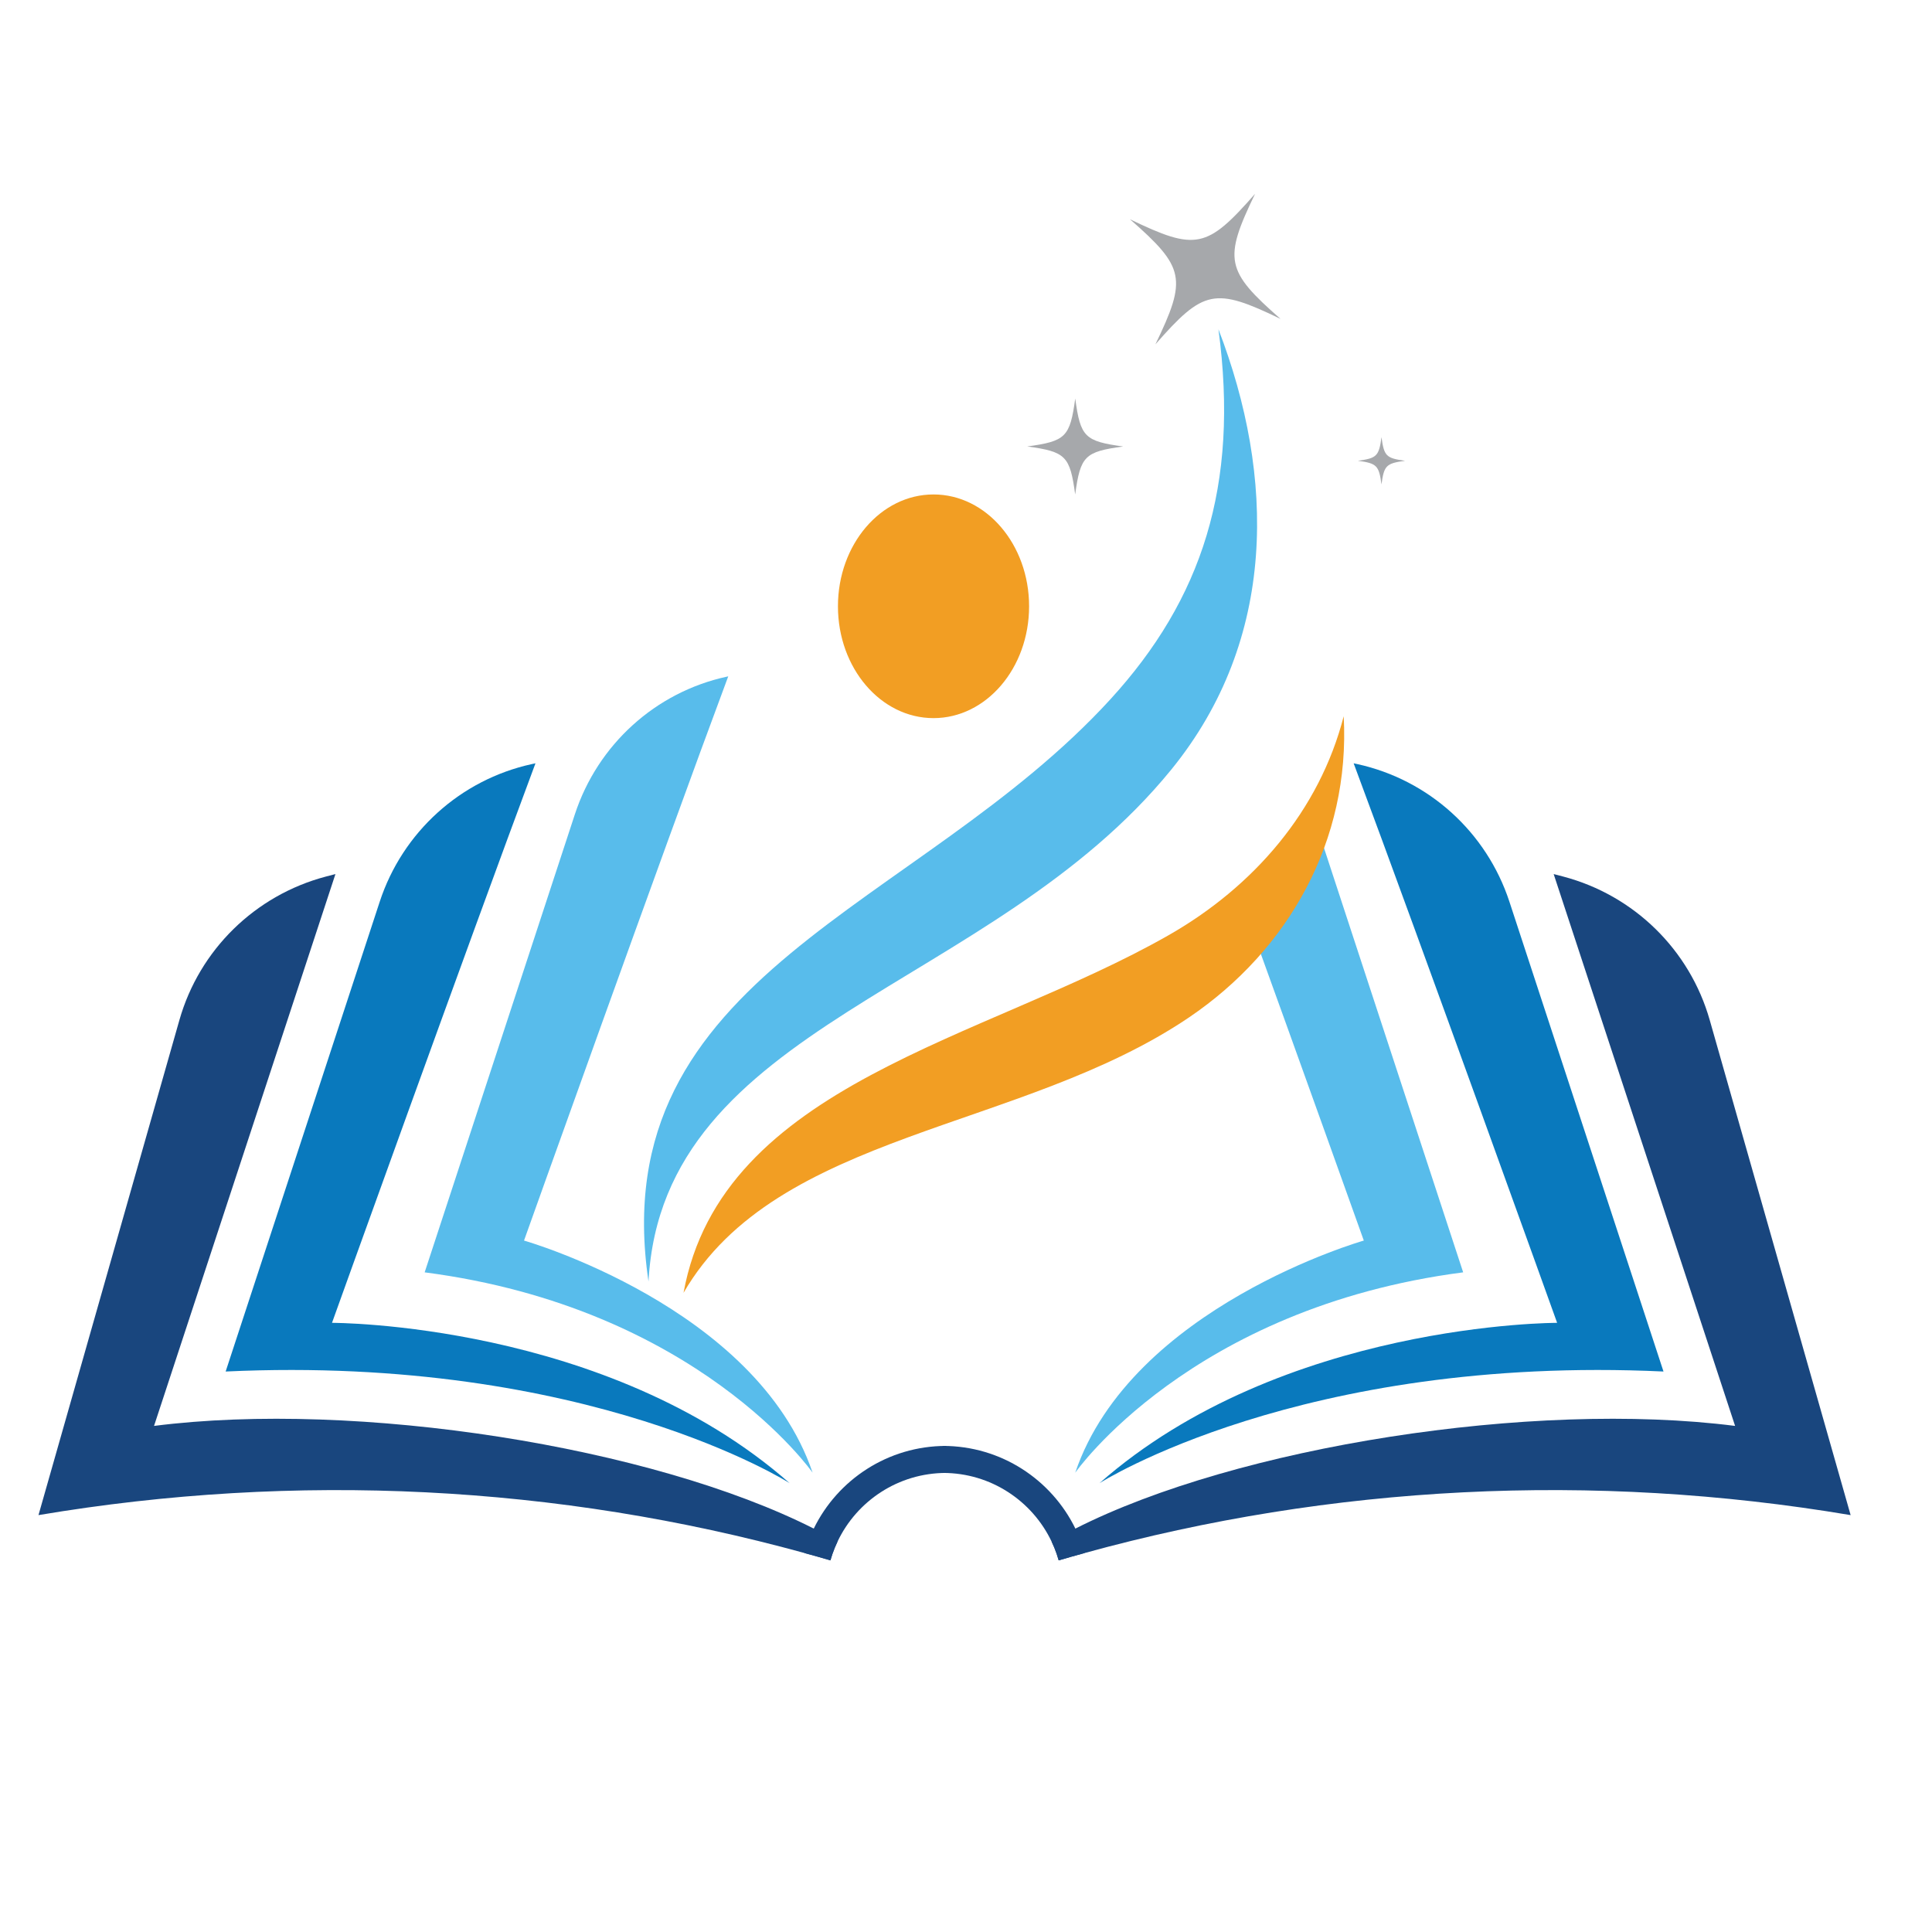
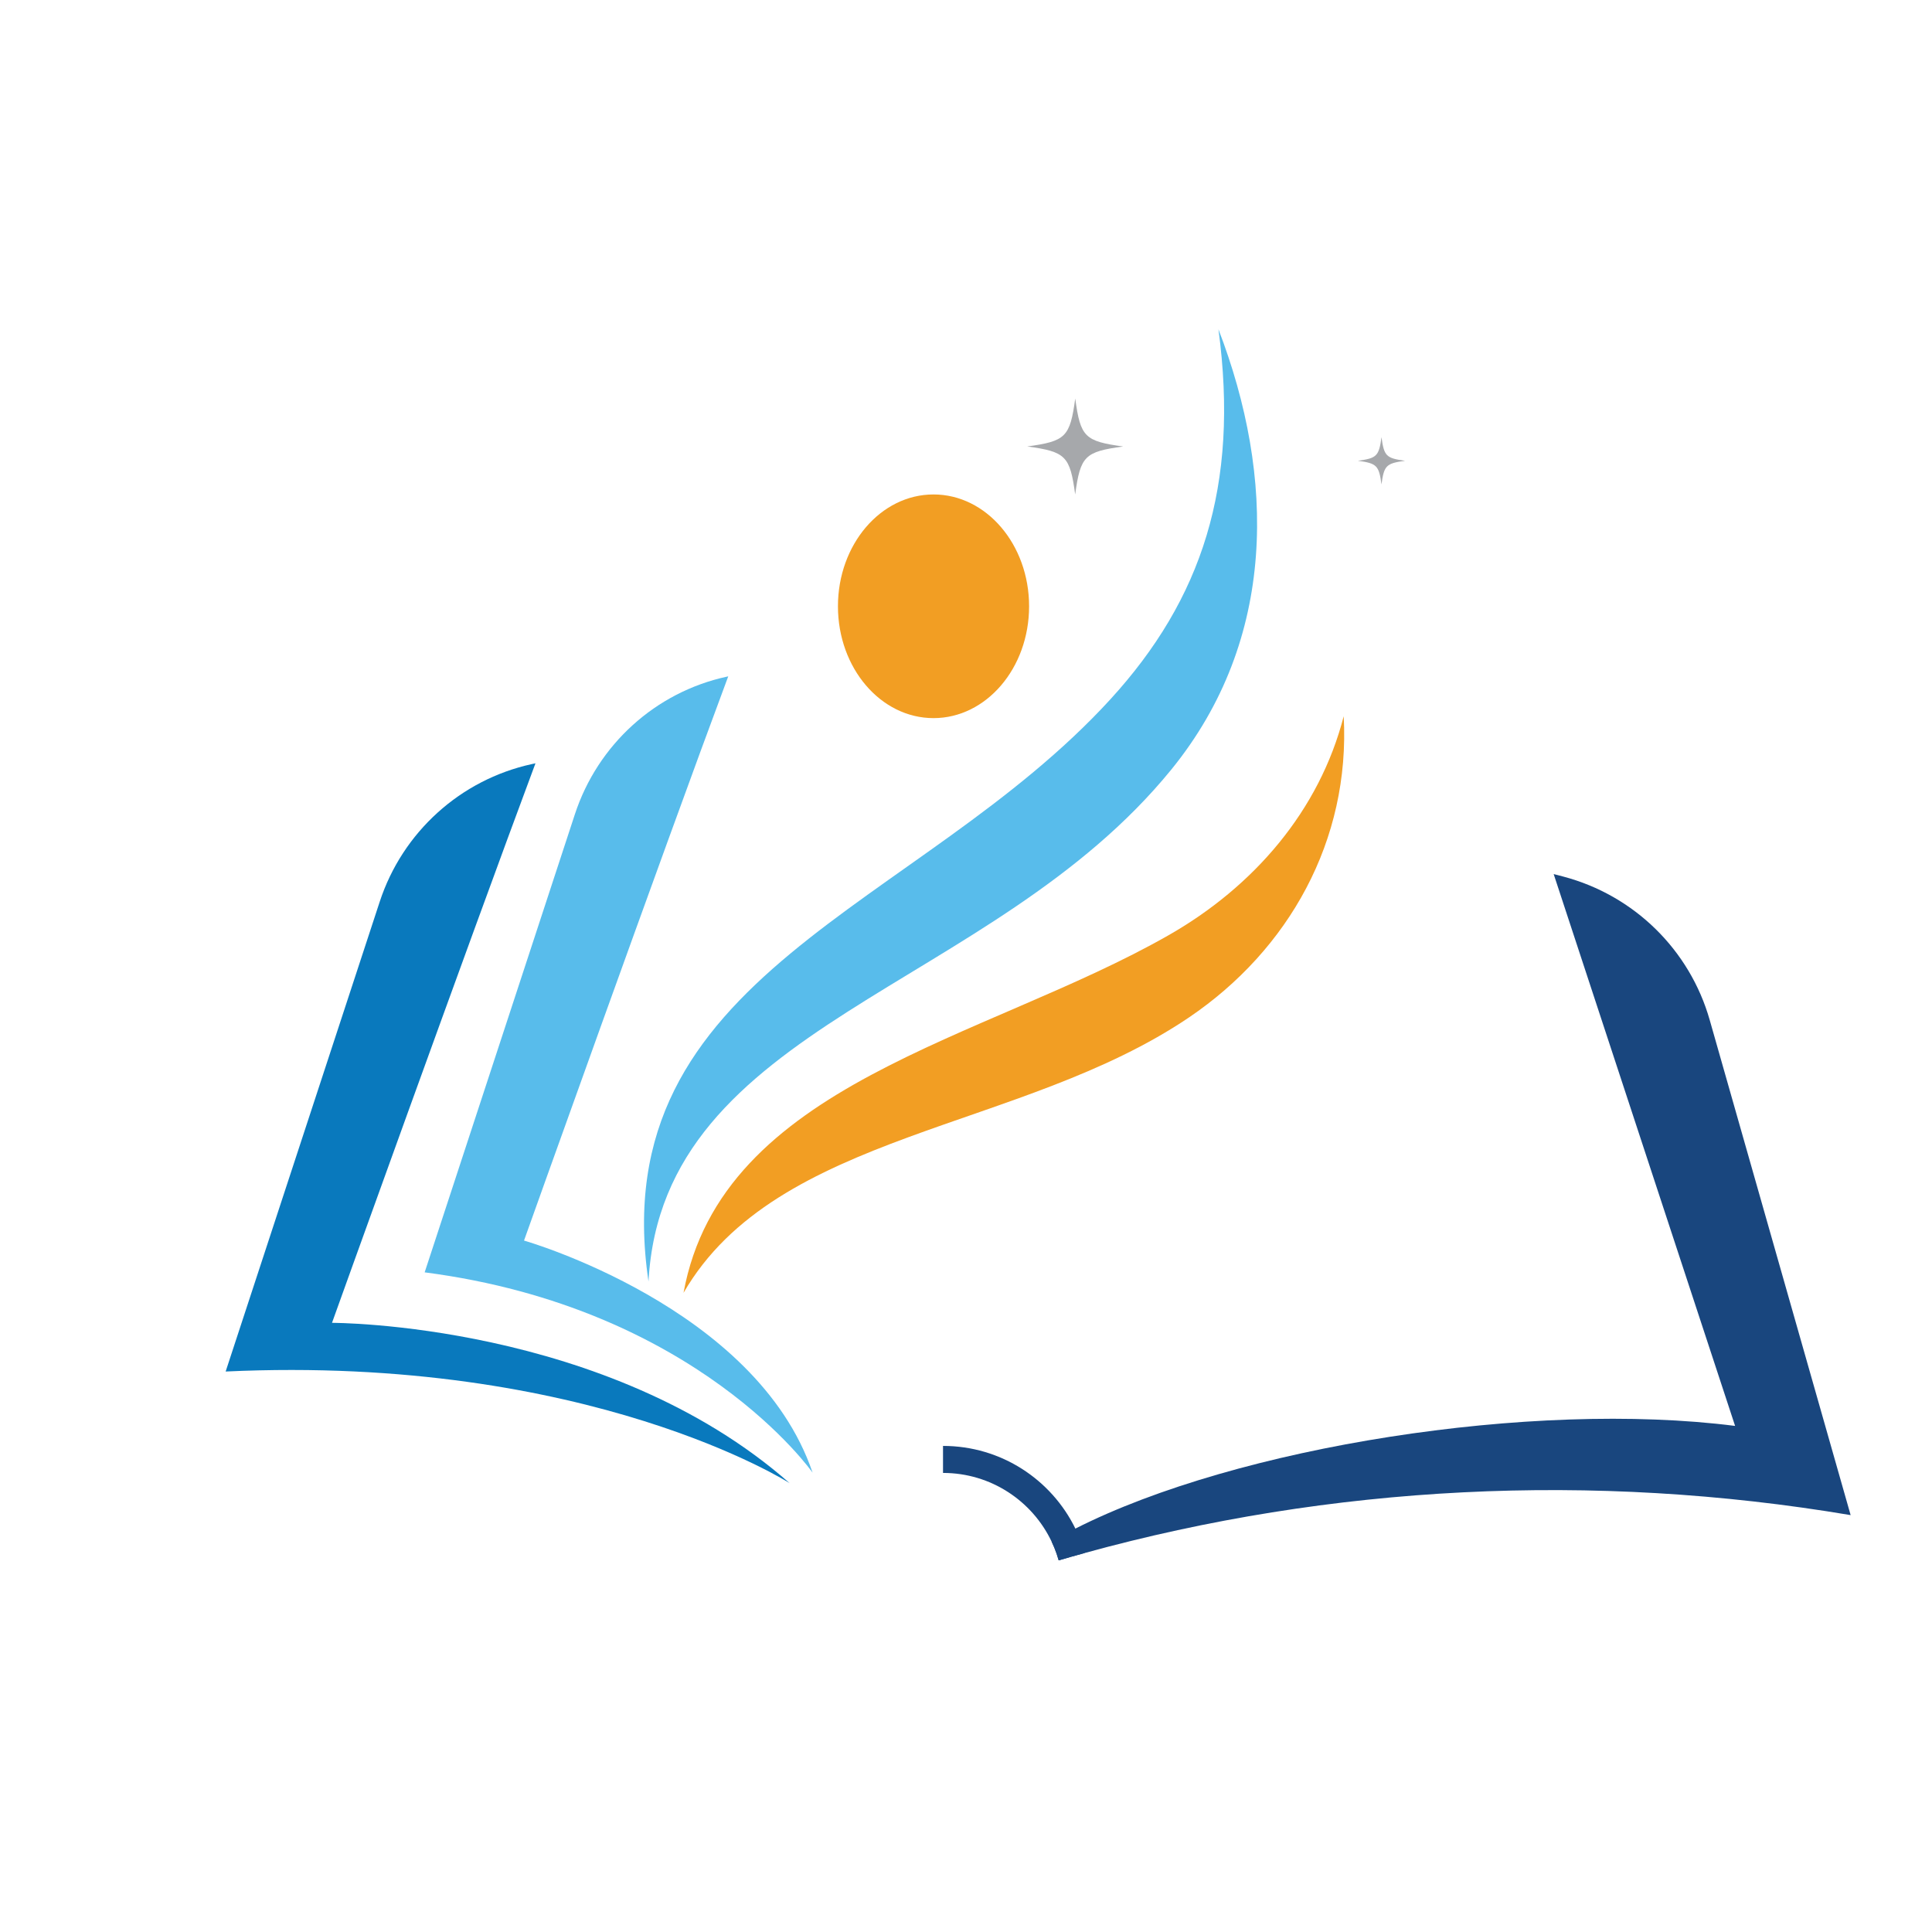
<svg xmlns="http://www.w3.org/2000/svg" width="500" zoomAndPan="magnify" viewBox="0 0 375 375" height="500" preserveAspectRatio="xMidYMid meet" version="1.0">
  <defs>
    <clipPath id="f195bc5d56">
-       <path d="M 7.469 169.637 L 162.691 169.637 L 162.691 302.867 L 7.469 302.867 Z M 7.469 169.637 " clip-rule="nonzero" />
-     </clipPath>
+       </clipPath>
    <clipPath id="7c81aa20d5">
      <path d="M 156.07 280.48 L 183.875 280.48 L 183.875 302.867 L 156.07 302.867 Z M 156.07 280.48 " clip-rule="nonzero" />
    </clipPath>
    <clipPath id="10e9ca3920">
      <path d="M 204.062 169.637 L 359.207 169.637 L 359.207 302.867 L 204.062 302.867 Z M 204.062 169.637 " clip-rule="nonzero" />
    </clipPath>
    <clipPath id="c40d61091d">
      <path d="M 183 280.48 L 210.68 280.48 L 210.68 302.867 L 183 302.867 Z M 183 280.48 " clip-rule="nonzero" />
    </clipPath>
    <clipPath id="af3f7d9e75">
-       <path d="M 219 37.5 L 249 37.5 L 249 67 L 219 67 Z M 219 37.5 " clip-rule="nonzero" />
-     </clipPath>
+       </clipPath>
  </defs>
  <g clip-path="url(#f195bc5d56)">
    <path fill="#19467e" d="M 161.594 301.578 C 161.543 301.562 161.508 301.551 161.484 301.543 C 161.5 301.555 161.539 301.574 161.586 301.594 C 161.445 302.012 161.309 302.441 161.184 302.867 C 159.504 302.371 157.824 301.895 156.137 301.438 C 108.312 288.273 57.582 285.645 7.469 294.082 C 16.582 262.055 25.703 230.027 34.82 198 C 38.703 184.352 49.504 173.785 63.223 170.148 C 63.852 169.98 64.48 169.816 65.109 169.656 C 53.375 205.359 41.637 241.066 29.898 276.77 C 69.238 271.754 126.543 280.77 157.949 296.699 C 159.562 297.516 161.105 298.352 162.57 299.207 C 162.199 299.973 161.871 300.766 161.594 301.578 " fill-opacity="1" fill-rule="nonzero" />
  </g>
  <path fill="#0979bd" d="M 103.934 148.156 C 103.695 148.207 103.461 148.258 103.223 148.309 C 89.348 151.352 78.129 161.527 73.703 175.023 C 63.648 205.68 54.164 234.594 43.797 266.211 C 114.27 262.922 153.27 287.883 153.27 287.883 C 117.762 256.637 64.441 256.762 64.441 256.762 C 64.441 256.762 90.793 183.367 103.934 148.156 " fill-opacity="1" fill-rule="nonzero" />
  <path fill="#58bceb" d="M 141.352 131.277 C 141.273 131.297 141.191 131.312 141.109 131.332 C 127.223 134.332 116.012 144.547 111.586 158.043 C 101.789 187.922 92.535 216.129 82.426 246.961 C 135.406 253.848 157.727 285.848 157.727 285.848 C 146.777 253.637 101.711 240.793 101.711 240.793 C 101.711 240.793 128.477 165.781 141.352 131.277 " fill-opacity="1" fill-rule="nonzero" />
  <g clip-path="url(#7c81aa20d5)">
-     <path fill="#19467e" d="M 183.641 280.652 C 172.355 280.652 162.59 287.199 157.949 296.699 C 157.512 297.598 157.113 298.523 156.77 299.477 C 156.539 300.121 156.328 300.777 156.137 301.438 C 157.824 301.895 159.504 302.371 161.184 302.867 C 161.309 302.441 161.445 302.012 161.586 301.594 L 161.594 301.578 C 161.871 300.766 162.199 299.973 162.57 299.207 C 166.316 291.336 174.348 285.895 183.641 285.895 L 183.641 280.652 " fill-opacity="1" fill-rule="nonzero" />
-   </g>
+     </g>
  <path fill="#58bceb" d="M 215.543 135.715 C 233.234 116.359 240.582 94.344 236.5 63.914 C 247.496 92.473 247.949 124.055 227.348 149.375 C 192.34 192.402 128.574 198.598 125.875 248.738 C 116.984 188.945 178.234 176.531 215.543 135.715 " fill-opacity="1" fill-rule="nonzero" />
  <path fill="#f29e23" d="M 162.645 117.68 C 162.645 129.668 170.949 139.387 181.195 139.387 C 191.441 139.387 199.746 129.668 199.746 117.68 C 199.746 105.691 191.441 95.973 181.195 95.973 C 170.949 95.973 162.645 105.691 162.645 117.68 " fill-opacity="1" fill-rule="nonzero" />
  <g clip-path="url(#10e9ca3920)">
    <path fill="#19467e" d="M 205.086 301.578 C 205.137 301.562 205.172 301.551 205.195 301.543 C 205.18 301.555 205.141 301.574 205.09 301.594 C 205.234 302.012 205.371 302.441 205.492 302.867 C 207.176 302.371 208.852 301.895 210.543 301.438 C 258.367 288.273 309.098 285.645 359.207 294.082 C 350.094 262.055 340.977 230.027 331.859 198 C 327.977 184.352 317.176 173.785 303.457 170.148 C 302.828 169.98 302.199 169.816 301.566 169.656 C 313.305 205.359 325.043 241.066 336.781 276.77 C 297.441 271.754 240.137 280.77 208.73 296.699 C 207.113 297.516 205.574 298.352 204.109 299.207 C 204.477 299.973 204.809 300.766 205.086 301.578 " fill-opacity="1" fill-rule="nonzero" />
  </g>
-   <path fill="#0979bd" d="M 262.742 148.156 C 262.98 148.207 263.219 148.258 263.453 148.309 C 277.332 151.352 288.551 161.527 292.977 175.023 C 303.027 205.68 312.516 234.594 322.883 266.211 C 252.41 262.922 213.41 287.883 213.41 287.883 C 248.914 256.637 302.238 256.762 302.238 256.762 C 302.238 256.762 275.887 183.367 262.742 148.156 " fill-opacity="1" fill-rule="nonzero" />
-   <path fill="#58bceb" d="M 208.699 285.852 C 208.699 285.852 231.02 253.844 284 246.961 C 274.02 216.531 264.875 188.66 255.223 159.215 C 251.355 165.043 246.547 170.285 240.992 174.797 C 252.766 207.316 264.715 240.793 264.715 240.793 C 264.715 240.793 219.652 253.633 208.699 285.852 " fill-opacity="1" fill-rule="nonzero" />
  <g clip-path="url(#c40d61091d)">
    <path fill="#19467e" d="M 183.039 285.895 C 192.332 285.895 200.363 291.336 204.109 299.207 C 204.477 299.973 204.809 300.766 205.086 301.578 L 205.09 301.594 C 205.234 302.012 205.371 302.441 205.492 302.867 C 207.176 302.371 208.852 301.895 210.543 301.438 C 210.352 300.777 210.141 300.121 209.91 299.477 C 209.566 298.523 209.168 297.598 208.73 296.699 C 204.09 287.199 194.324 280.652 183.039 280.652 L 183.039 285.895 " fill-opacity="1" fill-rule="nonzero" />
  </g>
  <path fill="#f29e23" d="M 226.75 181.566 C 243.391 172.098 256.113 157.305 260.812 139.02 C 262.117 163.152 250.121 184.375 230.82 197.457 C 198.211 219.547 150.793 219.609 132.672 250.938 C 140.113 210.285 190.992 201.934 226.75 181.566 " fill-opacity="1" fill-rule="nonzero" />
  <g clip-path="url(#af3f7d9e75)">
    <path fill="#a6a8ab" d="M 219.324 42.559 C 229.996 51.91 230.434 54.059 224.266 66.836 C 233.621 56.168 235.773 55.734 248.551 61.898 C 237.883 52.543 237.445 50.395 243.609 37.617 C 234.254 48.285 232.105 48.723 219.324 42.559 " fill-opacity="1" fill-rule="nonzero" />
  </g>
  <path fill="#a6a8ab" d="M 263.562 89.434 C 267.242 89.938 267.645 90.344 268.145 94.02 C 268.645 90.344 269.051 89.938 272.727 89.438 C 269.051 88.938 268.648 88.531 268.148 84.855 C 267.645 88.531 267.242 88.938 263.562 89.434 " fill-opacity="1" fill-rule="nonzero" />
  <path fill="#a6a8ab" d="M 199.383 86.656 C 206.855 87.676 207.68 88.5 208.691 95.973 C 209.715 88.5 210.539 87.676 218.012 86.664 C 210.539 85.645 209.715 84.82 208.703 77.352 C 207.684 84.82 206.859 85.645 199.383 86.656 " fill-opacity="1" fill-rule="nonzero" />
</svg>